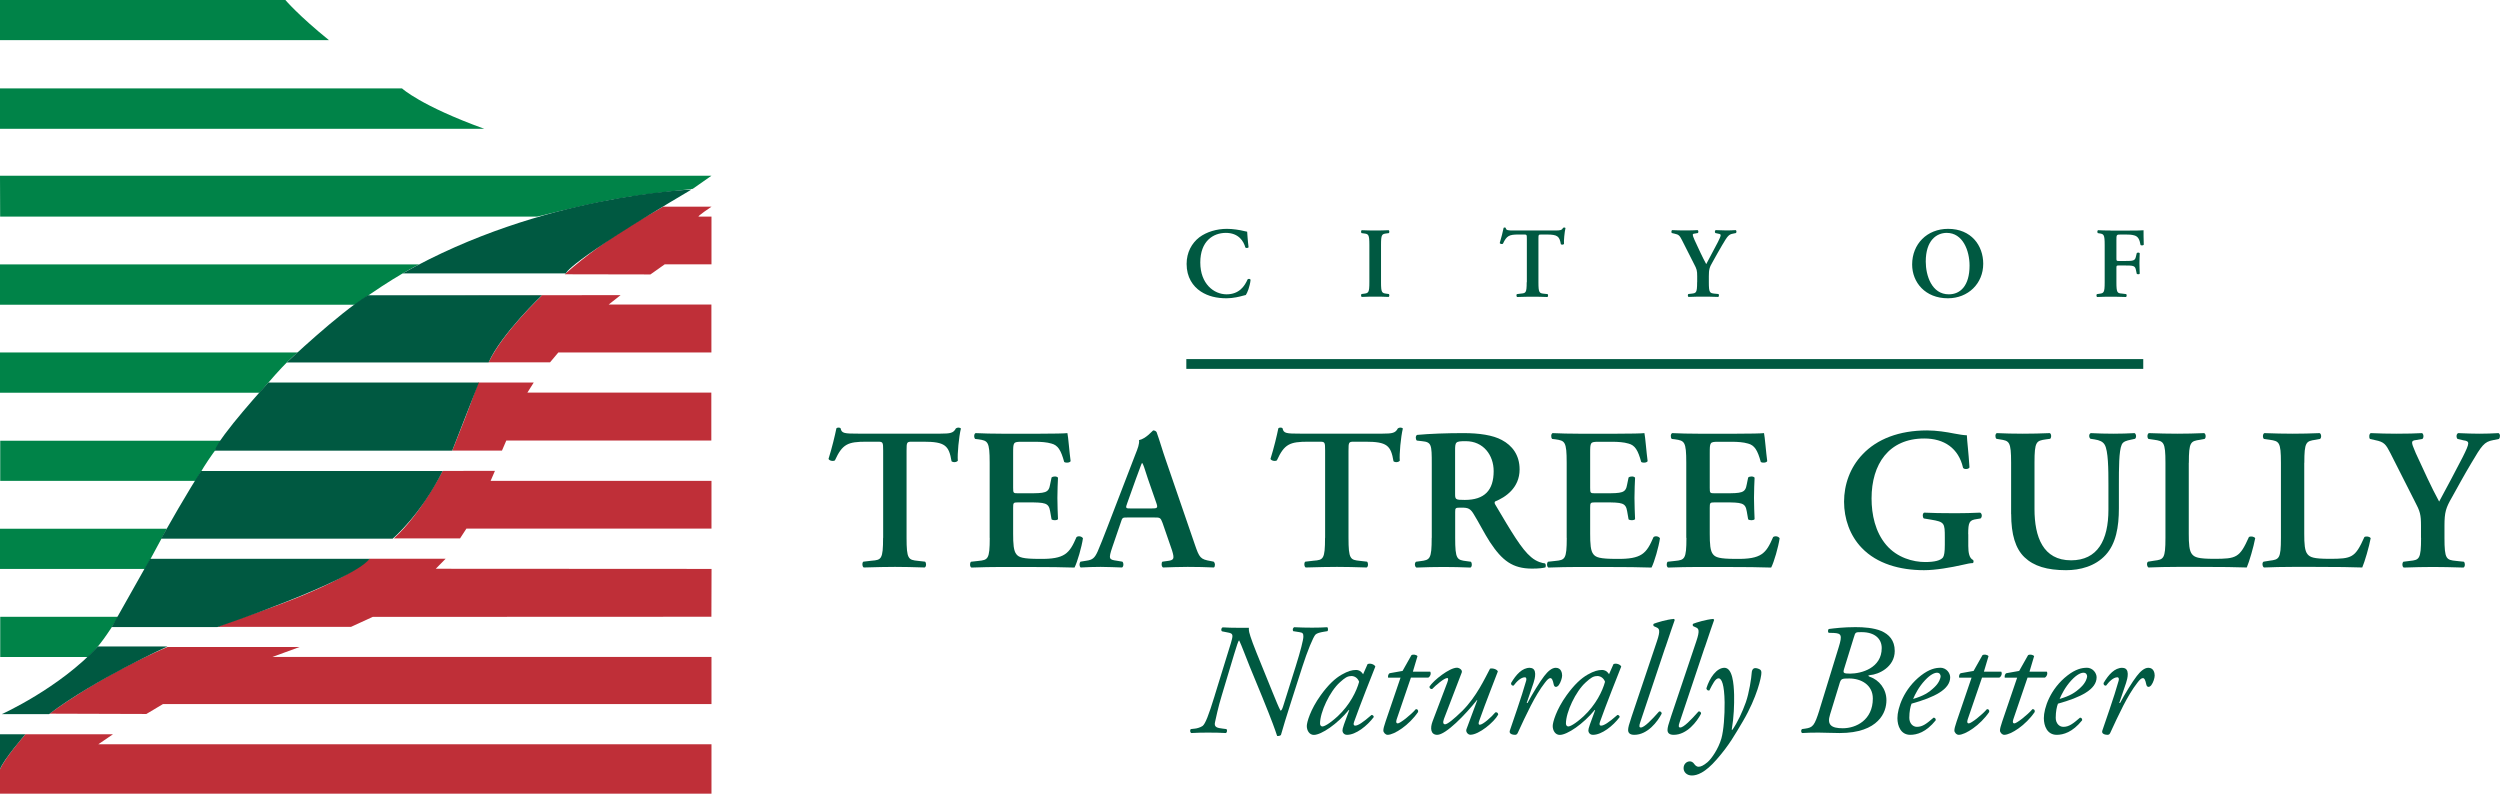
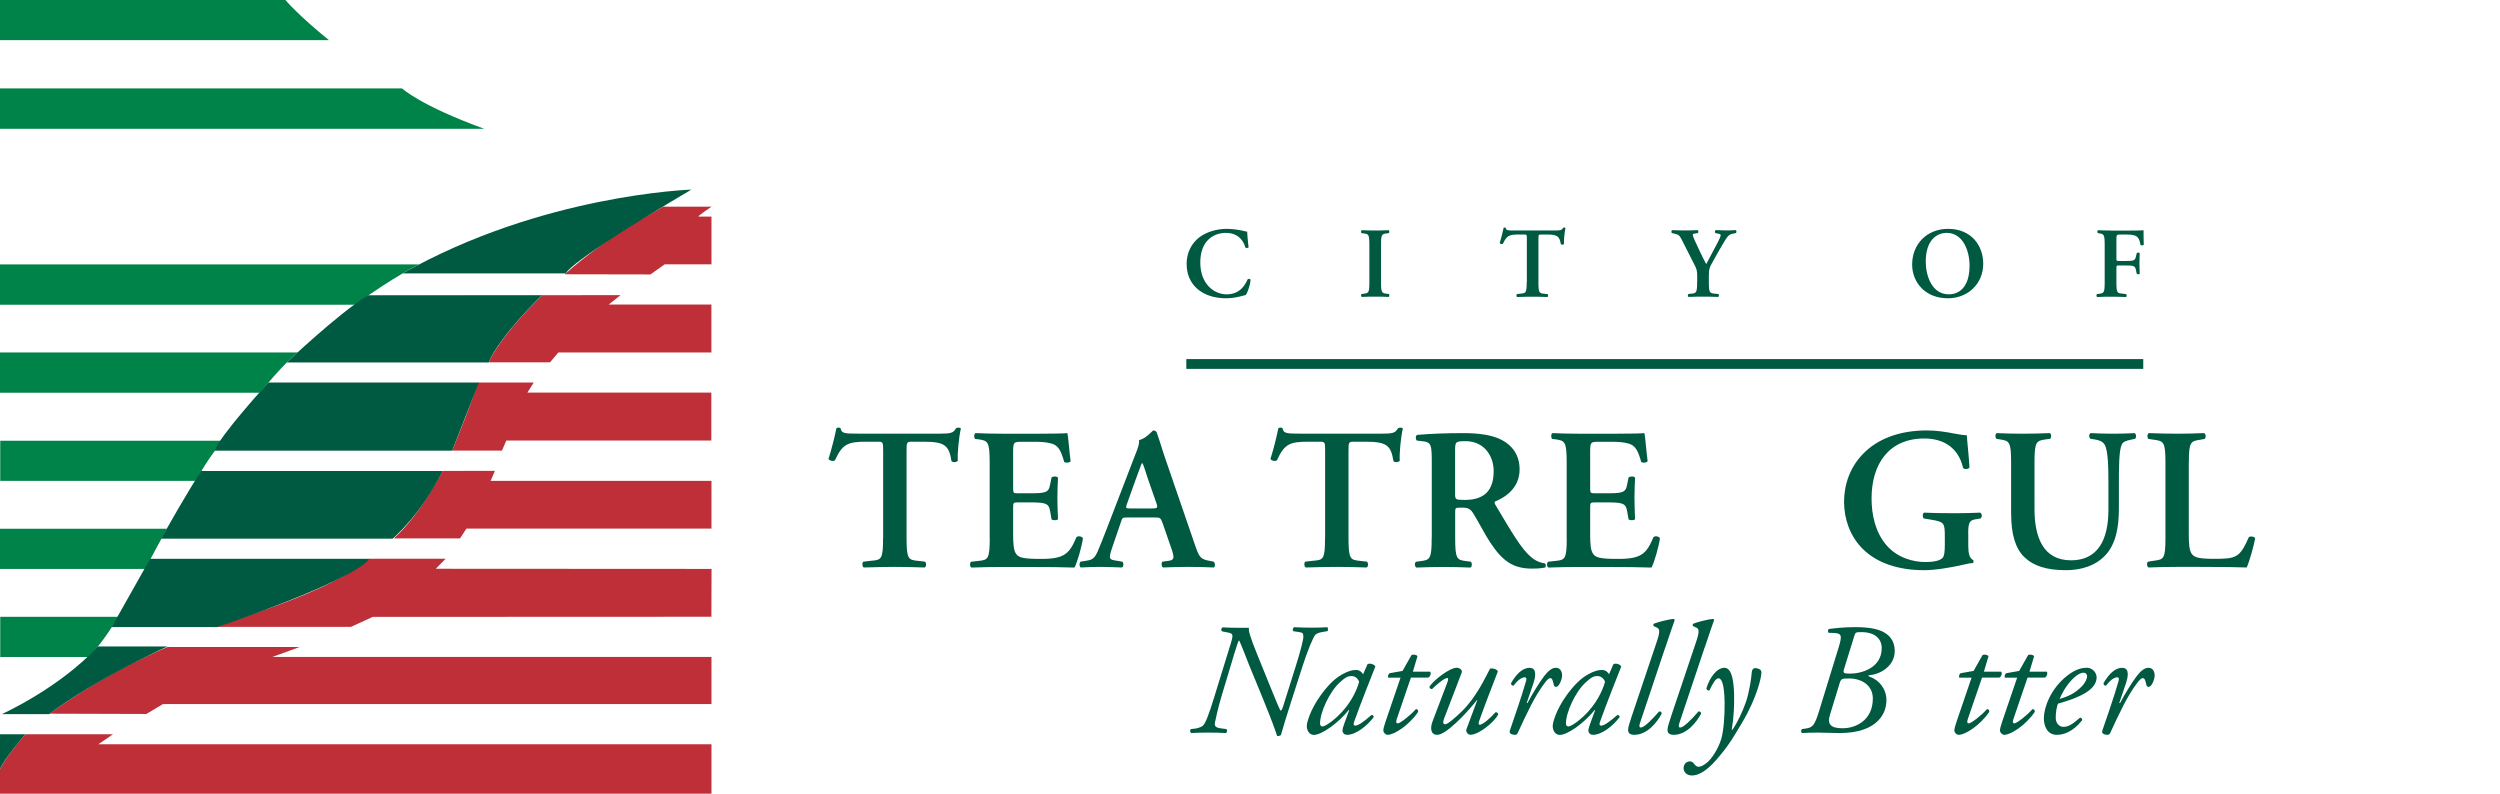
<svg xmlns="http://www.w3.org/2000/svg" width="189" height="60" viewBox="0 0 189 60" fill="none" class="page-header__logo-img">
  <g clip-path="url(#clip0_1772_10869)">
    <path d="M89.686 27.517H162.03" stroke="#005941" stroke-width="0.74" stroke-miterlimit="2.61" />
    <path fill-rule="evenodd" clip-rule="evenodd" d="M66.761 40.665C66.761 42.281 66.626 42.332 65.908 42.388L65.27 42.462C65.162 42.535 65.179 42.84 65.298 42.902C66.275 42.874 66.993 42.857 67.665 42.857C68.338 42.857 69.022 42.874 69.909 42.902C70.033 42.84 70.044 42.569 69.937 42.462L69.389 42.4C68.671 42.326 68.536 42.275 68.536 40.659V34.065C68.536 33.427 68.553 33.393 68.948 33.393H69.818C71.451 33.393 71.74 33.681 71.937 34.873C72.073 34.981 72.333 34.947 72.412 34.828C72.367 34.342 72.491 33.026 72.644 32.398C72.615 32.353 72.536 32.325 72.446 32.325C72.384 32.325 72.322 32.353 72.265 32.387C72.084 32.737 71.853 32.783 71.107 32.783H64.88C63.84 32.783 63.625 32.766 63.552 32.387C63.524 32.342 63.462 32.325 63.399 32.325C63.326 32.325 63.264 32.342 63.23 32.387C63.122 32.924 62.896 33.868 62.636 34.693C62.699 34.845 63.021 34.89 63.122 34.8C63.688 33.562 64.1 33.393 65.501 33.393H66.355C66.75 33.393 66.767 33.421 66.767 34.065V40.659L66.761 40.665Z" fill="#005941" />
    <path fill-rule="evenodd" clip-rule="evenodd" d="M74.825 40.665C74.825 42.281 74.689 42.332 73.972 42.405L73.406 42.467C73.299 42.575 73.316 42.846 73.435 42.908C74.124 42.88 75.051 42.863 75.723 42.863H77.463C79.249 42.863 80.56 42.88 81.233 42.908C81.447 42.495 81.781 41.337 81.871 40.693C81.781 40.541 81.521 40.495 81.385 40.603C80.848 41.84 80.515 42.281 78.577 42.252C77.294 42.252 77.034 42.128 76.853 41.919C76.622 41.659 76.593 41.111 76.593 40.331V38.393C76.593 38.009 76.61 37.981 76.961 37.981H77.695C79.023 37.981 79.283 38.009 79.39 38.653L79.498 39.264C79.622 39.354 79.91 39.354 79.984 39.247C79.967 38.755 79.939 38.224 79.939 37.642C79.939 37.06 79.967 36.529 79.984 36.116C79.905 35.992 79.616 35.992 79.498 36.099L79.39 36.619C79.283 37.275 79.023 37.292 77.695 37.292H76.961C76.61 37.292 76.593 37.275 76.593 36.879V34.297C76.593 33.427 76.593 33.399 77.249 33.399H78.272C78.684 33.399 79.142 33.427 79.492 33.534C79.978 33.658 80.21 34.037 80.453 34.924C80.577 35.015 80.882 34.986 80.939 34.862C80.848 34.207 80.758 32.997 80.696 32.743C80.498 32.771 79.611 32.788 78.633 32.788H75.718C75.045 32.788 74.328 32.771 73.751 32.743C73.627 32.805 73.615 33.077 73.723 33.184L73.966 33.212C74.683 33.319 74.819 33.365 74.819 34.981V40.659L74.825 40.665Z" fill="#005941" />
    <path fill-rule="evenodd" clip-rule="evenodd" d="M87.262 39.122C87.691 39.122 87.736 39.122 87.889 39.535L88.606 41.608C88.804 42.264 88.759 42.354 88.211 42.416L87.877 42.462C87.787 42.552 87.798 42.829 87.923 42.902C88.46 42.885 89.126 42.857 89.787 42.857C90.579 42.857 91.144 42.874 91.771 42.902C91.878 42.829 91.878 42.569 91.754 42.462L91.528 42.416C90.748 42.281 90.674 42.173 90.324 41.151L88.126 34.755C87.883 34.065 87.685 33.348 87.437 32.664C87.375 32.585 87.301 32.54 87.177 32.54C87.149 32.54 86.64 33.167 86.109 33.274C86.154 33.534 86.019 33.901 85.821 34.387L83.73 39.823C83.408 40.648 83.165 41.286 82.984 41.688C82.758 42.19 82.589 42.326 82.142 42.388L81.684 42.462C81.577 42.597 81.594 42.829 81.701 42.902C82.238 42.874 82.707 42.857 83.21 42.857C83.837 42.874 84.34 42.874 84.826 42.902C84.951 42.84 84.962 42.569 84.854 42.462L84.414 42.388C83.849 42.309 83.787 42.264 84.092 41.365L84.719 39.535C84.854 39.122 84.843 39.122 85.239 39.122H87.267H87.262ZM85.476 38.439C85.109 38.439 85.064 38.439 85.233 37.998L85.872 36.212C86.148 35.495 86.267 35.111 86.329 35.009H86.358C86.437 35.116 86.527 35.404 86.787 36.212L87.425 38.043C87.55 38.41 87.488 38.439 87.058 38.439H85.47H85.476Z" fill="#005941" />
    <path fill-rule="evenodd" clip-rule="evenodd" d="M100.173 40.665C100.173 42.281 100.038 42.332 99.32 42.388L98.681 42.462C98.574 42.535 98.591 42.84 98.71 42.902C99.687 42.874 100.405 42.857 101.077 42.857C101.75 42.857 102.433 42.874 103.32 42.902C103.445 42.84 103.456 42.569 103.349 42.462L102.801 42.4C102.083 42.326 101.947 42.275 101.947 40.659V34.065C101.947 33.427 101.964 33.393 102.36 33.393H103.23C104.863 33.393 105.151 33.681 105.349 34.873C105.485 34.981 105.745 34.947 105.824 34.828C105.778 34.342 105.903 33.026 106.055 32.398C106.027 32.353 105.948 32.325 105.858 32.325C105.795 32.325 105.733 32.353 105.677 32.387C105.496 32.737 105.264 32.783 104.518 32.783H98.291C97.252 32.783 97.037 32.766 96.964 32.387C96.935 32.342 96.873 32.325 96.811 32.325C96.732 32.325 96.675 32.342 96.641 32.387C96.534 32.924 96.308 33.868 96.048 34.693C96.11 34.845 96.433 34.89 96.534 34.8C97.099 33.562 97.512 33.393 98.913 33.393H99.766C100.162 33.393 100.179 33.421 100.179 34.065V40.659L100.173 40.665Z" fill="#005941" />
    <path fill-rule="evenodd" clip-rule="evenodd" d="M108.236 40.665C108.236 42.281 108.101 42.332 107.383 42.422L107.05 42.467C106.914 42.575 106.959 42.846 107.078 42.908C107.779 42.88 108.468 42.863 109.141 42.863C109.813 42.863 110.497 42.88 111.169 42.908C111.293 42.846 111.305 42.575 111.197 42.467L110.864 42.422C110.146 42.332 110.011 42.286 110.011 40.665V38.71C110.011 38.388 110.028 38.377 110.485 38.377C110.988 38.377 111.158 38.439 111.429 38.896C111.796 39.49 112.22 40.331 112.633 40.97C113.565 42.388 114.356 42.987 115.825 42.987C116.362 42.987 116.65 42.942 116.831 42.897C116.876 42.823 116.876 42.654 116.803 42.592C116.622 42.575 116.176 42.484 115.752 42.117C115.034 41.524 114.271 40.224 113.051 38.162C112.989 38.071 112.96 37.947 113.051 37.902C113.797 37.597 114.882 36.896 114.882 35.489C114.882 34.393 114.316 33.675 113.537 33.263C112.864 32.896 111.825 32.743 110.638 32.743C109.389 32.743 108.09 32.788 107.129 32.879C107.005 32.952 107.005 33.201 107.112 33.308L107.508 33.353C108.225 33.427 108.242 33.613 108.242 35.077V40.665H108.236ZM110.005 34.099C110.005 33.399 110.022 33.353 110.813 33.353C112.141 33.353 112.921 34.404 112.921 35.614C112.921 37.066 112.231 37.794 110.74 37.794C110.005 37.794 110.005 37.766 110.005 37.275V34.099Z" fill="#005941" />
    <path fill-rule="evenodd" clip-rule="evenodd" d="M118.447 40.665C118.447 42.281 118.311 42.332 117.594 42.405L117.029 42.467C116.921 42.575 116.938 42.846 117.057 42.908C117.746 42.88 118.673 42.863 119.345 42.863H121.086C122.871 42.863 124.182 42.88 124.855 42.908C125.07 42.495 125.403 41.337 125.493 40.693C125.403 40.541 125.143 40.495 125.007 40.603C124.471 41.84 124.137 42.281 122.199 42.252C120.916 42.252 120.656 42.128 120.476 41.919C120.244 41.659 120.216 41.111 120.216 40.331V38.393C120.216 38.009 120.233 37.981 120.583 37.981H121.318C122.645 37.981 122.905 38.009 123.013 38.653L123.12 39.264C123.244 39.354 123.533 39.354 123.612 39.247C123.595 38.755 123.566 38.224 123.566 37.642C123.566 37.06 123.595 36.529 123.612 36.116C123.533 35.992 123.244 35.992 123.12 36.099L123.013 36.619C122.905 37.275 122.645 37.292 121.318 37.292H120.583C120.233 37.292 120.216 37.275 120.216 36.879V34.297C120.216 33.427 120.216 33.399 120.871 33.399H121.894C122.306 33.399 122.764 33.427 123.114 33.534C123.606 33.658 123.832 34.037 124.075 34.924C124.199 35.015 124.504 34.986 124.561 34.862C124.471 34.207 124.38 32.997 124.318 32.743C124.12 32.771 123.233 32.788 122.256 32.788H119.34C118.667 32.788 117.95 32.771 117.373 32.743C117.249 32.805 117.238 33.077 117.345 33.184L117.588 33.212C118.306 33.319 118.441 33.365 118.441 34.981V40.659L118.447 40.665Z" fill="#005941" />
-     <path fill-rule="evenodd" clip-rule="evenodd" d="M127.494 40.665C127.494 42.281 127.358 42.332 126.64 42.405L126.075 42.467C125.968 42.575 125.985 42.846 126.104 42.908C126.793 42.88 127.72 42.863 128.392 42.863H130.132C131.918 42.863 133.229 42.88 133.901 42.908C134.116 42.495 134.45 41.337 134.54 40.693C134.45 40.541 134.19 40.495 134.048 40.603C133.512 41.84 133.178 42.281 131.24 42.252C129.957 42.252 129.697 42.128 129.517 41.919C129.285 41.659 129.257 41.111 129.257 40.331V38.393C129.257 38.009 129.274 37.981 129.624 37.981H130.359C131.686 37.981 131.946 38.009 132.054 38.653L132.161 39.264C132.285 39.354 132.574 39.354 132.647 39.247C132.63 38.755 132.602 38.224 132.602 37.642C132.602 37.06 132.63 36.529 132.647 36.116C132.568 35.992 132.28 35.992 132.161 36.099L132.054 36.619C131.946 37.275 131.686 37.292 130.359 37.292H129.624C129.274 37.292 129.257 37.275 129.257 36.879V34.297C129.257 33.427 129.257 33.399 129.912 33.399H130.935C131.347 33.399 131.805 33.427 132.155 33.534C132.641 33.658 132.873 34.037 133.116 34.924C133.24 35.015 133.545 34.986 133.602 34.862C133.512 34.207 133.421 32.997 133.359 32.743C133.161 32.771 132.274 32.788 131.297 32.788H128.381C127.708 32.788 126.991 32.771 126.414 32.743C126.29 32.805 126.279 33.077 126.386 33.184L126.629 33.212C127.347 33.319 127.482 33.365 127.482 34.981V40.659L127.494 40.665Z" fill="#005941" />
    <path fill-rule="evenodd" clip-rule="evenodd" d="M148.796 40.388C148.796 39.456 148.887 39.32 149.452 39.241L149.729 39.196C149.864 39.088 149.853 38.828 149.7 38.755C149.045 38.783 148.525 38.8 147.836 38.8C146.785 38.8 146.05 38.783 145.457 38.755C145.332 38.834 145.332 39.088 145.44 39.196L145.988 39.286C147.011 39.456 147.028 39.546 147.028 40.631V41.179C147.028 41.727 146.982 42.004 146.892 42.14C146.711 42.371 146.265 42.49 145.536 42.49C144.637 42.49 143.417 42.168 142.592 41.19C141.767 40.213 141.49 38.902 141.49 37.681C141.49 35.088 142.79 33.15 145.474 33.15C146.982 33.15 148.067 33.885 148.406 35.365C148.48 35.501 148.819 35.489 148.892 35.337C148.819 34.145 148.711 33.365 148.695 32.907C148.514 32.907 148.067 32.845 147.717 32.772C147.18 32.664 146.406 32.54 145.688 32.54C143.569 32.54 141.903 33.195 140.818 34.342C139.857 35.337 139.411 36.648 139.411 37.93C139.411 39.213 139.851 40.495 140.755 41.428C141.903 42.62 143.626 43.106 145.457 43.106C146.327 43.106 147.474 42.908 148.418 42.693C148.706 42.62 148.983 42.569 149.152 42.569C149.214 42.524 149.214 42.4 149.169 42.337C148.881 42.202 148.802 41.801 148.802 41.269V40.382L148.796 40.388Z" fill="#005941" />
    <path fill-rule="evenodd" clip-rule="evenodd" d="M152.045 38.862C152.045 40.405 152.367 41.473 153.051 42.128C153.752 42.801 154.763 43.106 156.193 43.106C157.244 43.106 158.391 42.818 159.182 41.959C159.973 41.105 160.188 39.823 160.188 38.433V36.619C160.188 35.416 160.188 34.071 160.403 33.613C160.51 33.37 160.787 33.308 161.075 33.246L161.408 33.173C161.533 33.065 161.499 32.822 161.38 32.743C160.815 32.771 160.403 32.788 159.764 32.788C159.171 32.788 158.589 32.771 158.069 32.743C157.916 32.788 157.899 33.065 158.041 33.173L158.346 33.218C158.73 33.28 158.973 33.387 159.109 33.613C159.385 34.054 159.397 35.478 159.397 36.619V38.529C159.397 40.851 158.572 42.36 156.571 42.36C154.452 42.36 153.808 40.591 153.808 38.484V34.986C153.808 33.37 153.944 33.325 154.662 33.218L154.995 33.173C155.102 33.065 155.085 32.805 154.967 32.743C154.294 32.771 153.611 32.788 152.921 32.788C152.232 32.788 151.565 32.771 150.955 32.743C150.83 32.805 150.819 33.065 150.927 33.173L151.186 33.218C151.904 33.325 152.04 33.37 152.04 34.986V38.862H152.045Z" fill="#005941" />
    <path fill-rule="evenodd" clip-rule="evenodd" d="M165.477 34.986C165.477 33.399 165.612 33.353 166.33 33.246L166.663 33.184C166.788 33.11 166.771 32.8 166.635 32.743C165.963 32.771 165.279 32.788 164.607 32.788C163.934 32.788 163.216 32.771 162.454 32.743C162.318 32.805 162.318 33.11 162.425 33.184L162.855 33.246C163.572 33.353 163.708 33.399 163.708 34.986V40.665C163.708 42.252 163.572 42.298 162.855 42.388L162.397 42.462C162.262 42.535 162.307 42.84 162.425 42.902C163.064 42.874 163.832 42.857 164.607 42.857H166.194C167.906 42.857 169.217 42.874 169.856 42.902C170.037 42.49 170.376 41.331 170.494 40.687C170.415 40.563 170.172 40.518 170.02 40.597C169.319 42.168 169.076 42.247 167.381 42.247C166.16 42.247 165.917 42.123 165.731 41.913C165.499 41.654 165.471 41.105 165.471 40.343V34.986H165.477Z" fill="#005941" />
-     <path fill-rule="evenodd" clip-rule="evenodd" d="M174.207 34.986C174.207 33.399 174.342 33.353 175.06 33.246L175.393 33.184C175.518 33.11 175.501 32.8 175.365 32.743C174.693 32.771 174.009 32.788 173.337 32.788C172.664 32.788 171.947 32.771 171.184 32.743C171.048 32.805 171.048 33.11 171.155 33.184L171.585 33.246C172.303 33.353 172.438 33.399 172.438 34.986V40.665C172.438 42.252 172.303 42.298 171.585 42.388L171.127 42.462C170.992 42.535 171.037 42.84 171.155 42.902C171.794 42.874 172.562 42.857 173.337 42.857H174.924C176.637 42.857 177.947 42.874 178.586 42.902C178.767 42.49 179.106 41.331 179.224 40.687C179.151 40.563 178.902 40.518 178.75 40.597C178.049 42.168 177.806 42.247 176.111 42.247C174.891 42.247 174.648 42.123 174.461 41.913C174.229 41.654 174.201 41.105 174.201 40.343V34.986H174.207Z" fill="#005941" />
-     <path fill-rule="evenodd" clip-rule="evenodd" d="M183.033 40.665C183.033 42.281 182.897 42.332 182.18 42.405L181.694 42.467C181.586 42.575 181.603 42.846 181.722 42.908C182.547 42.88 183.231 42.863 183.937 42.863C184.643 42.863 185.293 42.88 186.242 42.908C186.367 42.846 186.378 42.575 186.271 42.467L185.689 42.405C184.943 42.332 184.802 42.281 184.802 40.665V39.749C184.802 38.71 184.909 38.393 185.367 37.597C185.841 36.743 186.299 35.902 186.819 35.032C187.616 33.687 187.796 33.399 188.48 33.274L188.921 33.184C189.028 33.06 189.028 32.817 188.893 32.743C188.407 32.771 187.915 32.788 187.44 32.788C186.966 32.788 186.508 32.771 185.836 32.743C185.683 32.817 185.683 33.077 185.79 33.184L186.248 33.291C186.463 33.319 186.598 33.365 186.598 33.523C186.598 33.692 186.446 34.026 186.186 34.546C185.593 35.693 185.028 36.761 184.4 37.919C183.79 36.806 183.242 35.568 182.632 34.257C182.417 33.755 182.355 33.585 182.355 33.461C182.355 33.336 182.434 33.291 182.677 33.263L183.135 33.184C183.259 33.077 183.225 32.8 183.106 32.743C182.756 32.771 181.824 32.788 181.151 32.788C180.524 32.788 179.886 32.771 179.23 32.743C179.106 32.788 179.078 33.077 179.168 33.184L179.564 33.274C180.253 33.41 180.372 33.596 180.711 34.252L182.541 37.868C182.971 38.676 183.027 38.908 183.027 39.761V40.659L183.033 40.665Z" fill="#005941" />
    <path fill-rule="evenodd" clip-rule="evenodd" d="M91.833 52.587C91.364 54.112 91.121 54.717 90.918 54.881C90.748 54.999 90.471 55.073 90.33 55.084L90.03 55.118C89.934 55.203 89.98 55.372 90.053 55.418C90.426 55.395 90.884 55.384 91.313 55.384C91.867 55.384 92.325 55.395 92.686 55.418C92.771 55.355 92.793 55.192 92.72 55.118L92.443 55.084C92.036 55.033 91.76 54.988 91.856 54.593C91.901 54.389 92.099 53.429 92.358 52.598L93.296 49.474C93.5 48.812 93.618 48.417 93.681 48.417C93.873 48.812 94.161 49.609 94.483 50.4L95.432 52.706C96.212 54.627 96.393 55.158 96.551 55.638C96.647 55.649 96.766 55.638 96.839 55.565C97.054 54.819 97.19 54.361 97.597 53.09L98.461 50.395C98.834 49.231 99.28 48.146 99.45 47.976C99.557 47.869 99.8 47.807 100.077 47.761L100.354 47.716C100.427 47.643 100.399 47.462 100.343 47.417C99.992 47.44 99.659 47.451 99.201 47.451C98.744 47.451 98.263 47.44 97.84 47.417C97.743 47.462 97.698 47.609 97.766 47.716L98.235 47.79C98.512 47.824 98.534 47.92 98.534 48.14C98.534 48.366 98.32 49.219 97.958 50.366L97.009 53.383C96.947 53.576 96.89 53.723 96.805 53.723C96.659 53.457 96.455 52.943 96.218 52.367L95.003 49.372C94.534 48.208 94.415 47.761 94.415 47.632V47.462H93.669C93.166 47.462 92.805 47.451 92.443 47.428C92.325 47.462 92.285 47.643 92.381 47.728L92.861 47.824C93.065 47.858 93.172 47.92 93.172 48.089C93.172 48.304 92.991 48.824 92.777 49.519L91.827 52.598L91.833 52.587Z" fill="#005941" />
    <path fill-rule="evenodd" clip-rule="evenodd" d="M103.049 50.977C102.987 50.858 102.857 50.751 102.806 50.722C102.733 50.688 102.648 50.649 102.518 50.649C102.207 50.649 101.908 50.734 101.439 50.999C100.947 51.276 100.427 51.756 99.851 52.553C99.06 53.649 98.794 54.61 98.794 54.886C98.794 55.225 98.987 55.559 99.326 55.559C99.891 55.559 101.117 54.728 101.97 53.672L102.004 53.683L101.608 54.762C101.512 55.039 101.49 55.146 101.49 55.231C101.49 55.327 101.563 55.553 101.84 55.553C102.501 55.553 103.354 54.881 103.857 54.209C103.857 54.112 103.773 54.05 103.688 54.05C103.004 54.649 102.654 54.858 102.45 54.858C102.354 54.858 102.292 54.785 102.366 54.581C102.75 53.485 103.795 50.83 103.976 50.389C103.903 50.231 103.592 50.112 103.388 50.208L103.049 50.977ZM102.151 51.106C102.462 51.106 102.665 51.31 102.75 51.542C102.558 52.254 102.055 53.282 101.139 54.141C100.456 54.768 100.094 54.92 99.975 54.92C99.868 54.92 99.795 54.836 99.795 54.694C99.795 53.841 100.529 52.265 101.298 51.581C101.671 51.242 101.863 51.112 102.151 51.112V51.106Z" fill="#005941" />
    <path fill-rule="evenodd" clip-rule="evenodd" d="M107.982 51.225C108.14 51.14 108.208 50.903 108.123 50.779H106.813L107.163 49.603C107.067 49.485 106.824 49.457 106.705 49.53L106.033 50.722L105.072 50.892C104.954 50.937 104.914 51.106 104.942 51.231H105.88L104.75 54.547C104.631 54.909 104.581 55.079 104.581 55.231C104.581 55.372 104.739 55.553 104.903 55.553C105.406 55.553 106.536 54.819 107.208 53.824C107.231 53.677 107.163 53.61 107.039 53.61C106.643 54.067 105.846 54.689 105.671 54.689C105.575 54.689 105.513 54.615 105.586 54.389L106.666 51.225H107.977H107.982Z" fill="#005941" />
    <path fill-rule="evenodd" clip-rule="evenodd" d="M110.508 50.841C110.581 50.638 110.305 50.479 110.146 50.479C109.581 50.479 108.378 51.428 108.067 51.909C108.056 52.016 108.152 52.112 108.27 52.09C108.559 51.79 109.186 51.259 109.412 51.259C109.508 51.259 109.497 51.378 109.412 51.609L108.304 54.531C108.101 55.062 108.163 55.553 108.655 55.553C109.304 55.553 110.796 54.016 111.661 52.92L111.683 52.931L110.864 55.129C110.791 55.322 110.971 55.547 111.163 55.547C111.802 55.547 112.955 54.598 113.265 54.022C113.254 53.881 113.158 53.83 113.051 53.852C112.74 54.225 112.101 54.79 111.875 54.79C111.757 54.79 111.768 54.649 111.83 54.491C112.333 53.061 113.119 51.09 113.237 50.762C113.192 50.62 112.898 50.496 112.65 50.547C112.254 51.282 111.627 52.677 110.536 53.756C109.909 54.367 109.429 54.757 109.248 54.757C109.118 54.757 109.056 54.638 109.163 54.35L110.508 50.841Z" fill="#005941" />
    <path fill-rule="evenodd" clip-rule="evenodd" d="M115.656 50.485C115.079 50.485 114.622 50.988 114.237 51.638C114.226 51.779 114.311 51.852 114.43 51.83C114.644 51.542 114.972 51.203 115.283 51.203C115.39 51.203 115.413 51.321 115.379 51.457C115.051 52.632 114.3 54.762 114.141 55.242C114.057 55.508 114.407 55.553 114.537 55.553C114.633 55.553 114.695 55.508 114.74 55.412C115.379 54.028 116.051 52.564 116.786 51.626C116.967 51.383 117.097 51.265 117.204 51.265C117.323 51.265 117.396 51.423 117.458 51.734C117.503 51.988 117.701 51.977 117.842 51.796C117.984 51.604 118.097 51.253 118.097 51.073C118.097 50.892 118.035 50.485 117.616 50.485C117.317 50.485 117.018 50.751 116.741 51.112C116.43 51.508 115.837 52.468 115.481 53.146H115.418L115.933 51.632C116.04 51.31 116.255 50.491 115.656 50.491V50.485Z" fill="#005941" />
    <path fill-rule="evenodd" clip-rule="evenodd" d="M121.645 50.977C121.583 50.858 121.453 50.751 121.402 50.722C121.329 50.688 121.244 50.649 121.114 50.649C120.803 50.649 120.498 50.734 120.029 50.999C119.538 51.276 119.018 51.756 118.441 52.553C117.65 53.649 117.385 54.61 117.385 54.886C117.385 55.225 117.577 55.559 117.916 55.559C118.481 55.559 119.707 54.728 120.56 53.672L120.594 53.683L120.199 54.762C120.103 55.039 120.08 55.146 120.08 55.231C120.08 55.327 120.154 55.553 120.43 55.553C121.092 55.553 121.945 54.881 122.448 54.209C122.448 54.112 122.363 54.05 122.278 54.05C121.594 54.649 121.244 54.858 121.041 54.858C120.945 54.858 120.882 54.785 120.956 54.581C121.34 53.485 122.386 50.83 122.566 50.389C122.493 50.231 122.182 50.112 121.979 50.208L121.64 50.977H121.645ZM120.741 51.106C121.052 51.106 121.255 51.31 121.34 51.542C121.148 52.254 120.645 53.282 119.73 54.141C119.046 54.768 118.684 54.92 118.566 54.92C118.458 54.92 118.385 54.836 118.385 54.694C118.385 53.841 119.119 52.265 119.888 51.581C120.261 51.242 120.453 51.112 120.741 51.112V51.106Z" fill="#005941" />
    <path fill-rule="evenodd" clip-rule="evenodd" d="M125.906 48.931C126.341 47.632 126.46 47.298 126.612 46.863L126.55 46.79C125.996 46.835 125.25 47.066 125.036 47.151C124.973 47.185 124.973 47.298 125.036 47.343L125.25 47.44C125.431 47.524 125.55 47.643 125.262 48.485L123.352 54.169C123.148 54.779 123.086 54.999 123.086 55.192C123.086 55.384 123.194 55.553 123.555 55.553C124.555 55.553 125.313 54.553 125.623 53.954C125.623 53.836 125.55 53.773 125.431 53.785C124.877 54.412 124.312 54.999 124.047 54.999C123.917 54.999 123.906 54.881 124.002 54.604L125.9 48.931H125.906Z" fill="#005941" />
    <path fill-rule="evenodd" clip-rule="evenodd" d="M128.884 48.931C129.319 47.632 129.437 47.298 129.59 46.863L129.528 46.79C128.974 46.835 128.228 47.066 128.014 47.151C127.951 47.185 127.951 47.298 128.014 47.343L128.228 47.44C128.409 47.524 128.528 47.643 128.24 48.485L126.33 54.169C126.126 54.779 126.064 54.999 126.064 55.192C126.064 55.384 126.171 55.553 126.533 55.553C127.533 55.553 128.29 54.553 128.601 53.954C128.601 53.836 128.528 53.773 128.409 53.785C127.855 54.412 127.29 54.999 127.025 54.999C126.895 54.999 126.878 54.881 126.979 54.604L128.878 48.931H128.884Z" fill="#005941" />
    <path fill-rule="evenodd" clip-rule="evenodd" d="M130.37 50.485C129.782 50.485 129.251 51.231 129.002 52.039C129.025 52.146 129.098 52.231 129.228 52.197C129.483 51.694 129.686 51.282 129.923 51.282C130.161 51.282 130.358 51.751 130.381 53.084C130.392 54.107 130.308 55.214 130.138 55.825C129.912 56.615 129.381 57.378 129.081 57.627C128.793 57.87 128.579 57.966 128.42 57.966C128.228 57.966 128.121 57.808 128.081 57.751C127.997 57.633 127.878 57.559 127.759 57.559C127.494 57.559 127.279 57.774 127.279 58.073C127.279 58.373 127.522 58.627 127.906 58.627C128.29 58.627 128.895 58.435 129.782 57.412C130.743 56.316 131.167 55.525 131.765 54.525C132.833 52.711 133.172 51.157 133.161 50.858C133.161 50.728 133.127 50.666 133.054 50.615C132.958 50.553 132.8 50.508 132.715 50.508C132.63 50.508 132.449 50.53 132.427 50.88C132.415 51.191 132.234 52.406 131.98 53.107C131.715 53.841 131.37 54.587 130.969 55.175H130.918C131.087 54.175 131.11 53.299 131.099 52.53C131.076 51.688 130.98 50.485 130.364 50.485H130.37Z" fill="#005941" />
    <path fill-rule="evenodd" clip-rule="evenodd" d="M137.557 53.655C137.173 54.881 137.054 54.999 136.472 55.084L136.229 55.118C136.145 55.192 136.145 55.355 136.241 55.418C136.591 55.395 136.998 55.384 137.478 55.384C137.981 55.384 138.427 55.418 139.077 55.418C140.569 55.418 141.456 55.011 141.965 54.502C142.479 53.999 142.614 53.384 142.614 52.937C142.614 52.073 142.049 51.4 141.366 51.169C141.258 51.135 141.174 51.05 141.366 51.039C142.027 50.993 143.242 50.428 143.242 49.214C143.242 48.406 142.807 47.954 142.219 47.699C141.643 47.462 140.908 47.411 140.269 47.411C139.382 47.411 138.682 47.496 138.252 47.553C138.19 47.615 138.167 47.779 138.252 47.841L138.648 47.852C139.19 47.886 139.298 47.993 139.009 48.92L137.557 53.644V53.655ZM139.06 51.7C139.179 51.304 139.23 51.293 139.806 51.293C140.71 51.293 141.586 51.785 141.586 52.807C141.586 54.429 140.326 55.056 139.315 55.056C138.45 55.056 138.1 54.802 138.354 54.011L139.06 51.705V51.7ZM140.156 48.174C140.264 47.779 140.286 47.79 140.744 47.79C141.733 47.79 142.258 48.293 142.258 48.993C142.258 50.508 140.722 50.926 139.857 50.926C139.343 50.926 139.326 50.864 139.411 50.575L140.156 48.168V48.174Z" fill="#005941" />
-     <path fill-rule="evenodd" clip-rule="evenodd" d="M146.677 50.485C146.327 50.485 145.858 50.581 145.236 51.061C143.925 52.073 143.445 53.536 143.445 54.293C143.445 54.881 143.699 55.553 144.417 55.553C144.92 55.553 145.609 55.361 146.338 54.457C146.361 54.35 146.293 54.254 146.18 54.254C145.649 54.711 145.349 54.949 144.92 54.949C144.598 54.949 144.344 54.672 144.344 54.265C144.344 53.785 144.428 53.4 144.513 53.197C146.242 52.717 147.434 52.118 147.434 51.203C147.434 50.892 147.158 50.479 146.677 50.479V50.485ZM146.434 50.858C146.649 50.858 146.711 51.016 146.711 51.135C146.711 51.242 146.615 51.604 146.242 51.954C145.796 52.378 145.423 52.604 144.632 52.841C144.779 52.491 145.056 51.937 145.525 51.434C145.96 50.965 146.27 50.858 146.44 50.858H146.434Z" fill="#005941" />
    <path fill-rule="evenodd" clip-rule="evenodd" d="M151.152 51.225C151.311 51.14 151.379 50.903 151.294 50.779H149.983L150.333 49.603C150.237 49.485 149.994 49.457 149.875 49.53L149.203 50.722L148.242 50.892C148.124 50.937 148.084 51.106 148.112 51.231H149.05L147.92 54.547C147.802 54.909 147.751 55.079 147.751 55.231C147.751 55.372 147.909 55.553 148.079 55.553C148.581 55.553 149.712 54.819 150.384 53.824C150.407 53.677 150.339 53.61 150.214 53.61C149.819 54.067 149.022 54.689 148.841 54.689C148.745 54.689 148.683 54.615 148.757 54.389L149.842 51.225H151.152Z" fill="#005941" />
    <path fill-rule="evenodd" clip-rule="evenodd" d="M154.594 51.225C154.752 51.14 154.82 50.903 154.741 50.779H153.43L153.78 49.603C153.684 49.485 153.441 49.457 153.322 49.53L152.65 50.722L151.689 50.892C151.571 50.937 151.531 51.106 151.559 51.231H152.497L151.367 54.547C151.249 54.909 151.198 55.079 151.198 55.231C151.198 55.372 151.356 55.553 151.52 55.553C152.023 55.553 153.153 54.819 153.825 53.824C153.848 53.677 153.78 53.61 153.656 53.61C153.26 54.067 152.463 54.689 152.288 54.689C152.192 54.689 152.13 54.615 152.204 54.389L153.283 51.225H154.594Z" fill="#005941" />
    <path fill-rule="evenodd" clip-rule="evenodd" d="M157.747 50.485C157.396 50.485 156.927 50.581 156.306 51.061C154.995 52.073 154.515 53.536 154.515 54.293C154.515 54.881 154.769 55.553 155.487 55.553C155.989 55.553 156.679 55.361 157.408 54.457C157.43 54.35 157.363 54.254 157.25 54.254C156.718 54.711 156.419 54.949 155.989 54.949C155.667 54.949 155.413 54.672 155.413 54.265C155.413 53.785 155.498 53.4 155.583 53.197C157.312 52.717 158.504 52.118 158.504 51.203C158.504 50.892 158.227 50.479 157.747 50.479V50.485ZM157.509 50.858C157.724 50.858 157.786 51.016 157.786 51.135C157.786 51.242 157.69 51.604 157.317 51.954C156.871 52.378 156.498 52.604 155.707 52.841C155.854 52.491 156.131 51.937 156.594 51.434C157.029 50.965 157.34 50.858 157.509 50.858Z" fill="#005941" />
    <path fill-rule="evenodd" clip-rule="evenodd" d="M160.448 50.485C159.871 50.485 159.414 50.988 159.029 51.638C159.018 51.779 159.103 51.852 159.222 51.83C159.436 51.542 159.764 51.203 160.075 51.203C160.182 51.203 160.205 51.321 160.171 51.457C159.849 52.632 159.092 54.762 158.933 55.242C158.849 55.508 159.199 55.553 159.329 55.553C159.425 55.553 159.487 55.508 159.532 55.412C160.171 54.028 160.843 52.564 161.578 51.626C161.759 51.383 161.889 51.265 162.002 51.265C162.12 51.265 162.194 51.423 162.256 51.734C162.307 51.988 162.499 51.977 162.64 51.796C162.787 51.604 162.894 51.253 162.894 51.073C162.894 50.892 162.832 50.485 162.414 50.485C162.115 50.485 161.815 50.751 161.538 51.112C161.227 51.508 160.634 52.468 160.278 53.146H160.216L160.73 51.632C160.838 51.31 161.058 50.491 160.453 50.491L160.448 50.485Z" fill="#005941" />
    <path fill-rule="evenodd" clip-rule="evenodd" d="M94.285 17.516C94.217 17.499 94.166 17.493 94.07 17.471C93.715 17.38 93.189 17.301 92.76 17.301C91.991 17.301 91.228 17.521 90.663 17.945C90.104 18.38 89.708 19.07 89.708 19.957C89.708 20.951 90.172 21.64 90.787 22.042C91.336 22.398 91.98 22.55 92.731 22.55C93.223 22.55 93.748 22.42 93.918 22.369C94.003 22.347 94.093 22.318 94.183 22.302C94.291 22.16 94.494 21.657 94.545 21.149C94.506 21.081 94.387 21.053 94.319 21.121C94.104 21.612 93.692 22.251 92.731 22.251C91.771 22.251 90.742 21.46 90.742 19.844C90.742 18.228 91.714 17.606 92.675 17.606C93.635 17.606 94.02 18.233 94.15 18.714C94.2 18.764 94.342 18.759 94.393 18.697C94.319 18.137 94.302 17.685 94.285 17.516Z" fill="#005941" />
    <path fill-rule="evenodd" clip-rule="evenodd" d="M104.405 18.516C104.405 17.713 104.473 17.691 104.829 17.646L104.999 17.623C105.05 17.572 105.044 17.431 104.982 17.403C104.648 17.42 104.304 17.425 103.97 17.425C103.637 17.425 103.281 17.42 102.948 17.403C102.885 17.431 102.88 17.567 102.931 17.623L103.1 17.646C103.456 17.691 103.524 17.713 103.524 18.516V21.335C103.524 22.138 103.456 22.16 103.1 22.205L102.931 22.228C102.88 22.279 102.885 22.42 102.948 22.448C103.281 22.431 103.637 22.426 103.97 22.426C104.304 22.426 104.648 22.431 104.982 22.448C105.044 22.42 105.05 22.279 104.999 22.228L104.829 22.205C104.473 22.16 104.405 22.138 104.405 21.335V18.516Z" fill="#005941" />
    <path fill-rule="evenodd" clip-rule="evenodd" d="M115.418 21.335C115.418 22.138 115.351 22.16 114.995 22.194L114.678 22.234C114.627 22.273 114.633 22.426 114.695 22.454C115.181 22.437 115.537 22.431 115.87 22.431C116.204 22.431 116.549 22.437 116.984 22.454C117.046 22.426 117.051 22.285 117.001 22.234L116.729 22.206C116.373 22.166 116.306 22.143 116.306 21.341V18.064C116.306 17.747 116.311 17.73 116.509 17.73H116.944C117.758 17.73 117.899 17.872 118.001 18.465C118.069 18.516 118.198 18.505 118.238 18.442C118.215 18.199 118.278 17.55 118.351 17.239C118.334 17.216 118.3 17.199 118.255 17.199C118.227 17.199 118.193 17.216 118.165 17.228C118.074 17.403 117.961 17.425 117.588 17.425H114.492C113.978 17.425 113.87 17.42 113.831 17.228C113.814 17.205 113.785 17.199 113.757 17.199C113.718 17.199 113.689 17.205 113.672 17.228C113.622 17.493 113.503 17.962 113.379 18.375C113.407 18.448 113.571 18.471 113.622 18.425C113.904 17.81 114.107 17.73 114.802 17.73H115.226C115.424 17.73 115.43 17.747 115.43 18.064V21.341L115.418 21.335Z" fill="#005941" />
    <path fill-rule="evenodd" clip-rule="evenodd" d="M128.302 21.335C128.302 22.138 128.234 22.16 127.878 22.2L127.635 22.228C127.584 22.279 127.59 22.42 127.652 22.448C128.064 22.431 128.403 22.426 128.754 22.426C129.104 22.426 129.432 22.431 129.901 22.448C129.963 22.42 129.969 22.279 129.918 22.228L129.63 22.2C129.257 22.16 129.189 22.138 129.189 21.335V20.878C129.189 20.363 129.24 20.205 129.471 19.81C129.709 19.386 129.935 18.968 130.195 18.533C130.59 17.866 130.681 17.719 131.02 17.663L131.24 17.617C131.291 17.555 131.291 17.437 131.223 17.397C130.98 17.414 130.737 17.42 130.5 17.42C130.262 17.42 130.036 17.414 129.703 17.397C129.63 17.437 129.63 17.561 129.68 17.617L129.906 17.668C130.014 17.685 130.082 17.708 130.082 17.781C130.082 17.866 130.008 18.03 129.878 18.29C129.584 18.86 129.302 19.392 128.991 19.968C128.686 19.414 128.415 18.798 128.11 18.149C128.002 17.9 127.974 17.815 127.974 17.753C127.974 17.691 128.013 17.668 128.132 17.657L128.358 17.617C128.42 17.567 128.403 17.425 128.341 17.397C128.166 17.414 127.703 17.42 127.369 17.42C127.059 17.42 126.742 17.414 126.414 17.397C126.352 17.42 126.341 17.561 126.386 17.617L126.584 17.663C126.923 17.73 126.985 17.821 127.155 18.149L128.064 19.945C128.279 20.346 128.307 20.459 128.307 20.883V21.33L128.302 21.335Z" fill="#005941" />
    <path fill-rule="evenodd" clip-rule="evenodd" d="M147.276 17.301C145.683 17.301 144.558 18.448 144.558 19.996C144.558 21.347 145.547 22.55 147.259 22.55C148.791 22.55 149.932 21.437 149.932 19.94C149.932 18.561 149.028 17.301 147.276 17.301ZM147.175 17.606C148.384 17.606 148.898 18.934 148.898 20.081C148.898 21.607 148.197 22.251 147.333 22.251C146.033 22.251 145.587 20.827 145.587 19.776C145.587 18.16 146.412 17.606 147.175 17.606Z" fill="#005941" />
    <path fill-rule="evenodd" clip-rule="evenodd" d="M159.555 17.425C159.222 17.425 158.877 17.42 158.611 17.403C158.549 17.431 158.543 17.567 158.594 17.623L158.69 17.64C159.046 17.691 159.114 17.713 159.114 18.521V21.341C159.114 22.143 159.046 22.166 158.69 22.211L158.527 22.234C158.476 22.285 158.481 22.426 158.543 22.454C158.894 22.437 159.233 22.431 159.566 22.431C159.9 22.431 160.244 22.437 160.725 22.454C160.787 22.426 160.792 22.285 160.742 22.234L160.425 22.194C160.069 22.166 160.001 22.143 160.001 21.335V20.273C160.001 20.081 160.007 20.07 160.182 20.07H160.629C161.29 20.07 161.408 20.087 161.476 20.403L161.538 20.697C161.583 20.748 161.725 20.748 161.764 20.691C161.759 20.454 161.742 20.183 161.742 19.9C161.742 19.618 161.759 19.341 161.764 19.143C161.725 19.081 161.583 19.081 161.538 19.137L161.476 19.397C161.408 19.714 161.284 19.731 160.629 19.731H160.182C160.007 19.731 160.001 19.714 160.001 19.527V18.171C160.001 17.747 160.001 17.73 160.318 17.73H160.702C160.945 17.73 161.137 17.736 161.341 17.793C161.629 17.866 161.753 18.086 161.826 18.527C161.9 18.572 162.041 18.555 162.069 18.499C162.052 18.143 162.052 17.572 162.052 17.408C161.894 17.425 161.47 17.431 160.985 17.431H159.549L159.555 17.425Z" fill="#005941" />
    <path fill-rule="evenodd" clip-rule="evenodd" d="M0.017 46.632V49.671H6.656C7.527 48.858 8.154 47.88 8.956 46.632H0.017Z" fill="#008348" />
    <path fill-rule="evenodd" clip-rule="evenodd" d="M0 0V3.034H24.868C22.563 1.17 21.574 0 21.574 0H0Z" fill="#008348" />
    <path fill-rule="evenodd" clip-rule="evenodd" d="M0 6.684V9.735H36.604C31.779 7.984 30.394 6.684 30.394 6.684H0Z" fill="#008348" />
-     <path fill-rule="evenodd" clip-rule="evenodd" d="M0 13.278L0.011 16.374H40.616C46.063 15.035 46.979 14.883 52.369 14.278L53.788 13.284H0V13.278Z" fill="#008348" />
    <path fill-rule="evenodd" clip-rule="evenodd" d="M0 19.991V23.036H26.857C29.795 20.895 31.683 19.991 31.683 19.991H0Z" fill="#008348" />
    <path fill-rule="evenodd" clip-rule="evenodd" d="M0 26.647V29.692H19.63C19.63 29.692 21.789 27.099 22.54 26.647H0Z" fill="#008348" />
    <path fill-rule="evenodd" clip-rule="evenodd" d="M0 39.97V43.01H10.973L12.612 39.97H0Z" fill="#008348" />
    <path fill-rule="evenodd" clip-rule="evenodd" d="M0.017 33.32V36.354H14.816C15.499 34.969 16.81 33.32 16.81 33.32H0.017Z" fill="#008348" />
    <path fill-rule="evenodd" clip-rule="evenodd" d="M53.788 49.666V53.225H12.324L11.064 53.977L3.639 53.954L3.707 53.983C3.707 53.983 7.408 51.157 12.652 48.914H22.647L20.591 49.666H53.776H53.788Z" fill="#BF2F38" />
    <path fill-rule="evenodd" clip-rule="evenodd" d="M53.788 36.348V39.964H35.26L34.779 40.704H29.773C31.796 38.896 33.463 35.602 33.463 35.602H33.519L37.418 35.597L37.09 36.354H53.788V36.348Z" fill="#BF2F38" />
    <path fill-rule="evenodd" clip-rule="evenodd" d="M53.776 29.681V33.303H38.277L37.949 34.065H34.191C35.09 31.788 35.276 31.393 36.152 28.918H40.351L39.87 29.681H53.782H53.776Z" fill="#BF2F38" />
    <path fill-rule="evenodd" clip-rule="evenodd" d="M46.917 22.313L46.013 23.025H53.782V26.647H42.21L41.583 27.392H36.926L36.966 27.336C38.107 25.025 40.967 22.341 40.967 22.341L27.801 22.324" fill="#BF2F38" />
    <path fill-rule="evenodd" clip-rule="evenodd" d="M42.69 20.736C46.176 17.674 49.12 16.261 50.126 15.623H53.793C53.793 15.623 52.629 16.403 52.827 16.374H53.788V19.985H50.25L49.171 20.748" fill="#BF2F38" />
    <path fill-rule="evenodd" clip-rule="evenodd" d="M53.793 43.01L53.782 46.626L28.179 46.637L26.541 47.389H16.426C17.777 46.745 24.789 44.869 27.936 42.241H33.689L32.943 42.998L53.788 43.01H53.793Z" fill="#BF2F38" />
    <path fill-rule="evenodd" clip-rule="evenodd" d="M53.788 56.265V60H0V58.164C0 58.164 0.22 57.486 1.921 55.508H8.544L7.436 56.265H53.782H53.788Z" fill="#BF2F38" />
    <path fill-rule="evenodd" clip-rule="evenodd" d="M16.234 34.071H34.186C34.186 34.071 35.971 29.489 36.203 28.918H20.291C20.291 28.918 16.556 32.997 16.234 34.071Z" fill="#005941" />
    <path fill-rule="evenodd" clip-rule="evenodd" d="M12.177 40.721H29.688C29.688 40.721 31.801 38.947 33.463 35.608H15.2C15.2 35.608 14.104 37.297 12.177 40.721Z" fill="#005941" />
    <path fill-rule="evenodd" clip-rule="evenodd" d="M8.442 47.406H16.432C16.432 47.406 26.625 43.959 27.942 42.247H11.346C11.346 42.247 10.691 43.428 8.442 47.406Z" fill="#005941" />
    <path fill-rule="evenodd" clip-rule="evenodd" d="M7.397 48.875H12.652C12.652 48.875 7.221 51.333 3.707 53.988H0.136C0.136 53.988 4.487 52.033 7.397 48.875Z" fill="#005941" />
    <path fill-rule="evenodd" clip-rule="evenodd" d="M1.921 55.508C1.921 55.508 0.22 57.474 0 58.164V55.508H1.921Z" fill="#005941" />
    <path fill-rule="evenodd" clip-rule="evenodd" d="M27.801 22.324H40.967C40.967 22.324 37.915 25.223 36.932 27.404H21.675C21.675 27.404 25.546 23.731 27.806 22.324H27.801Z" fill="#005941" />
    <path fill-rule="evenodd" clip-rule="evenodd" d="M30.44 20.669H42.786C42.786 20.669 42.69 19.985 52.268 14.335C52.268 14.335 40.995 14.691 30.44 20.669Z" fill="#005941" />
  </g>
  <defs>
    <clipPath id="clip0_1772_10869">
      <rect width="189" height="60" fill="white" />
    </clipPath>
  </defs>
</svg>